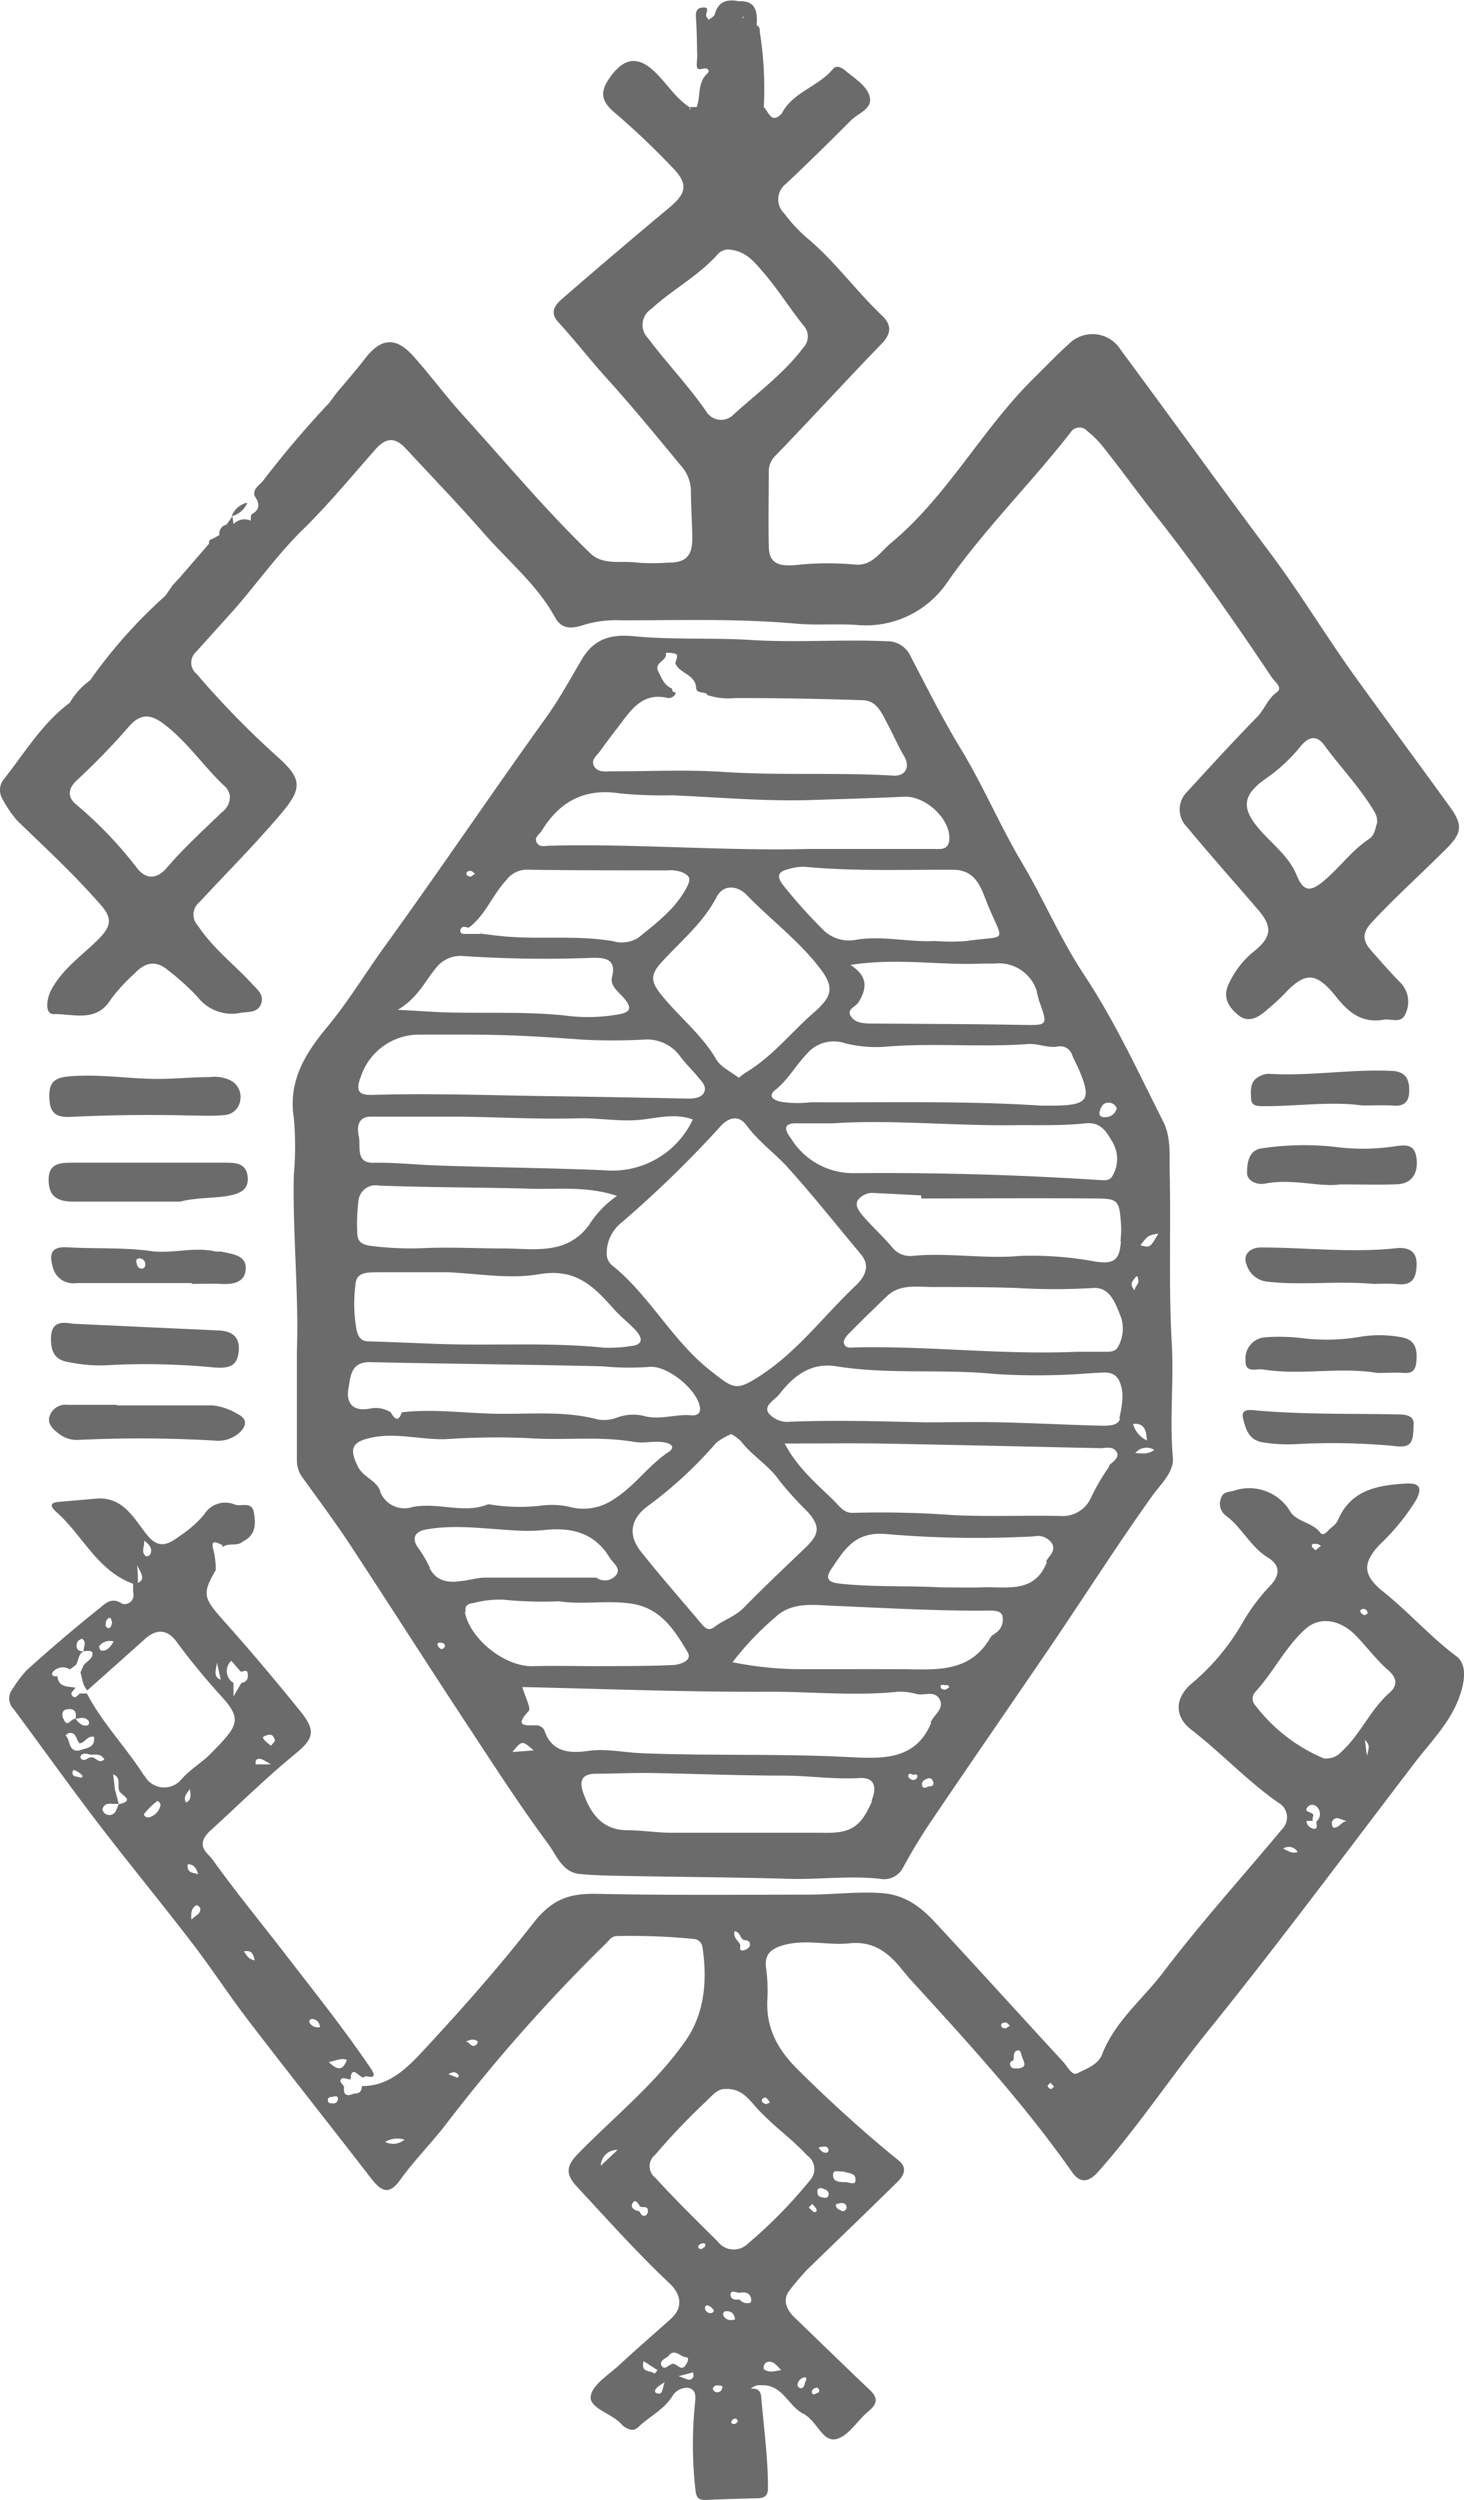
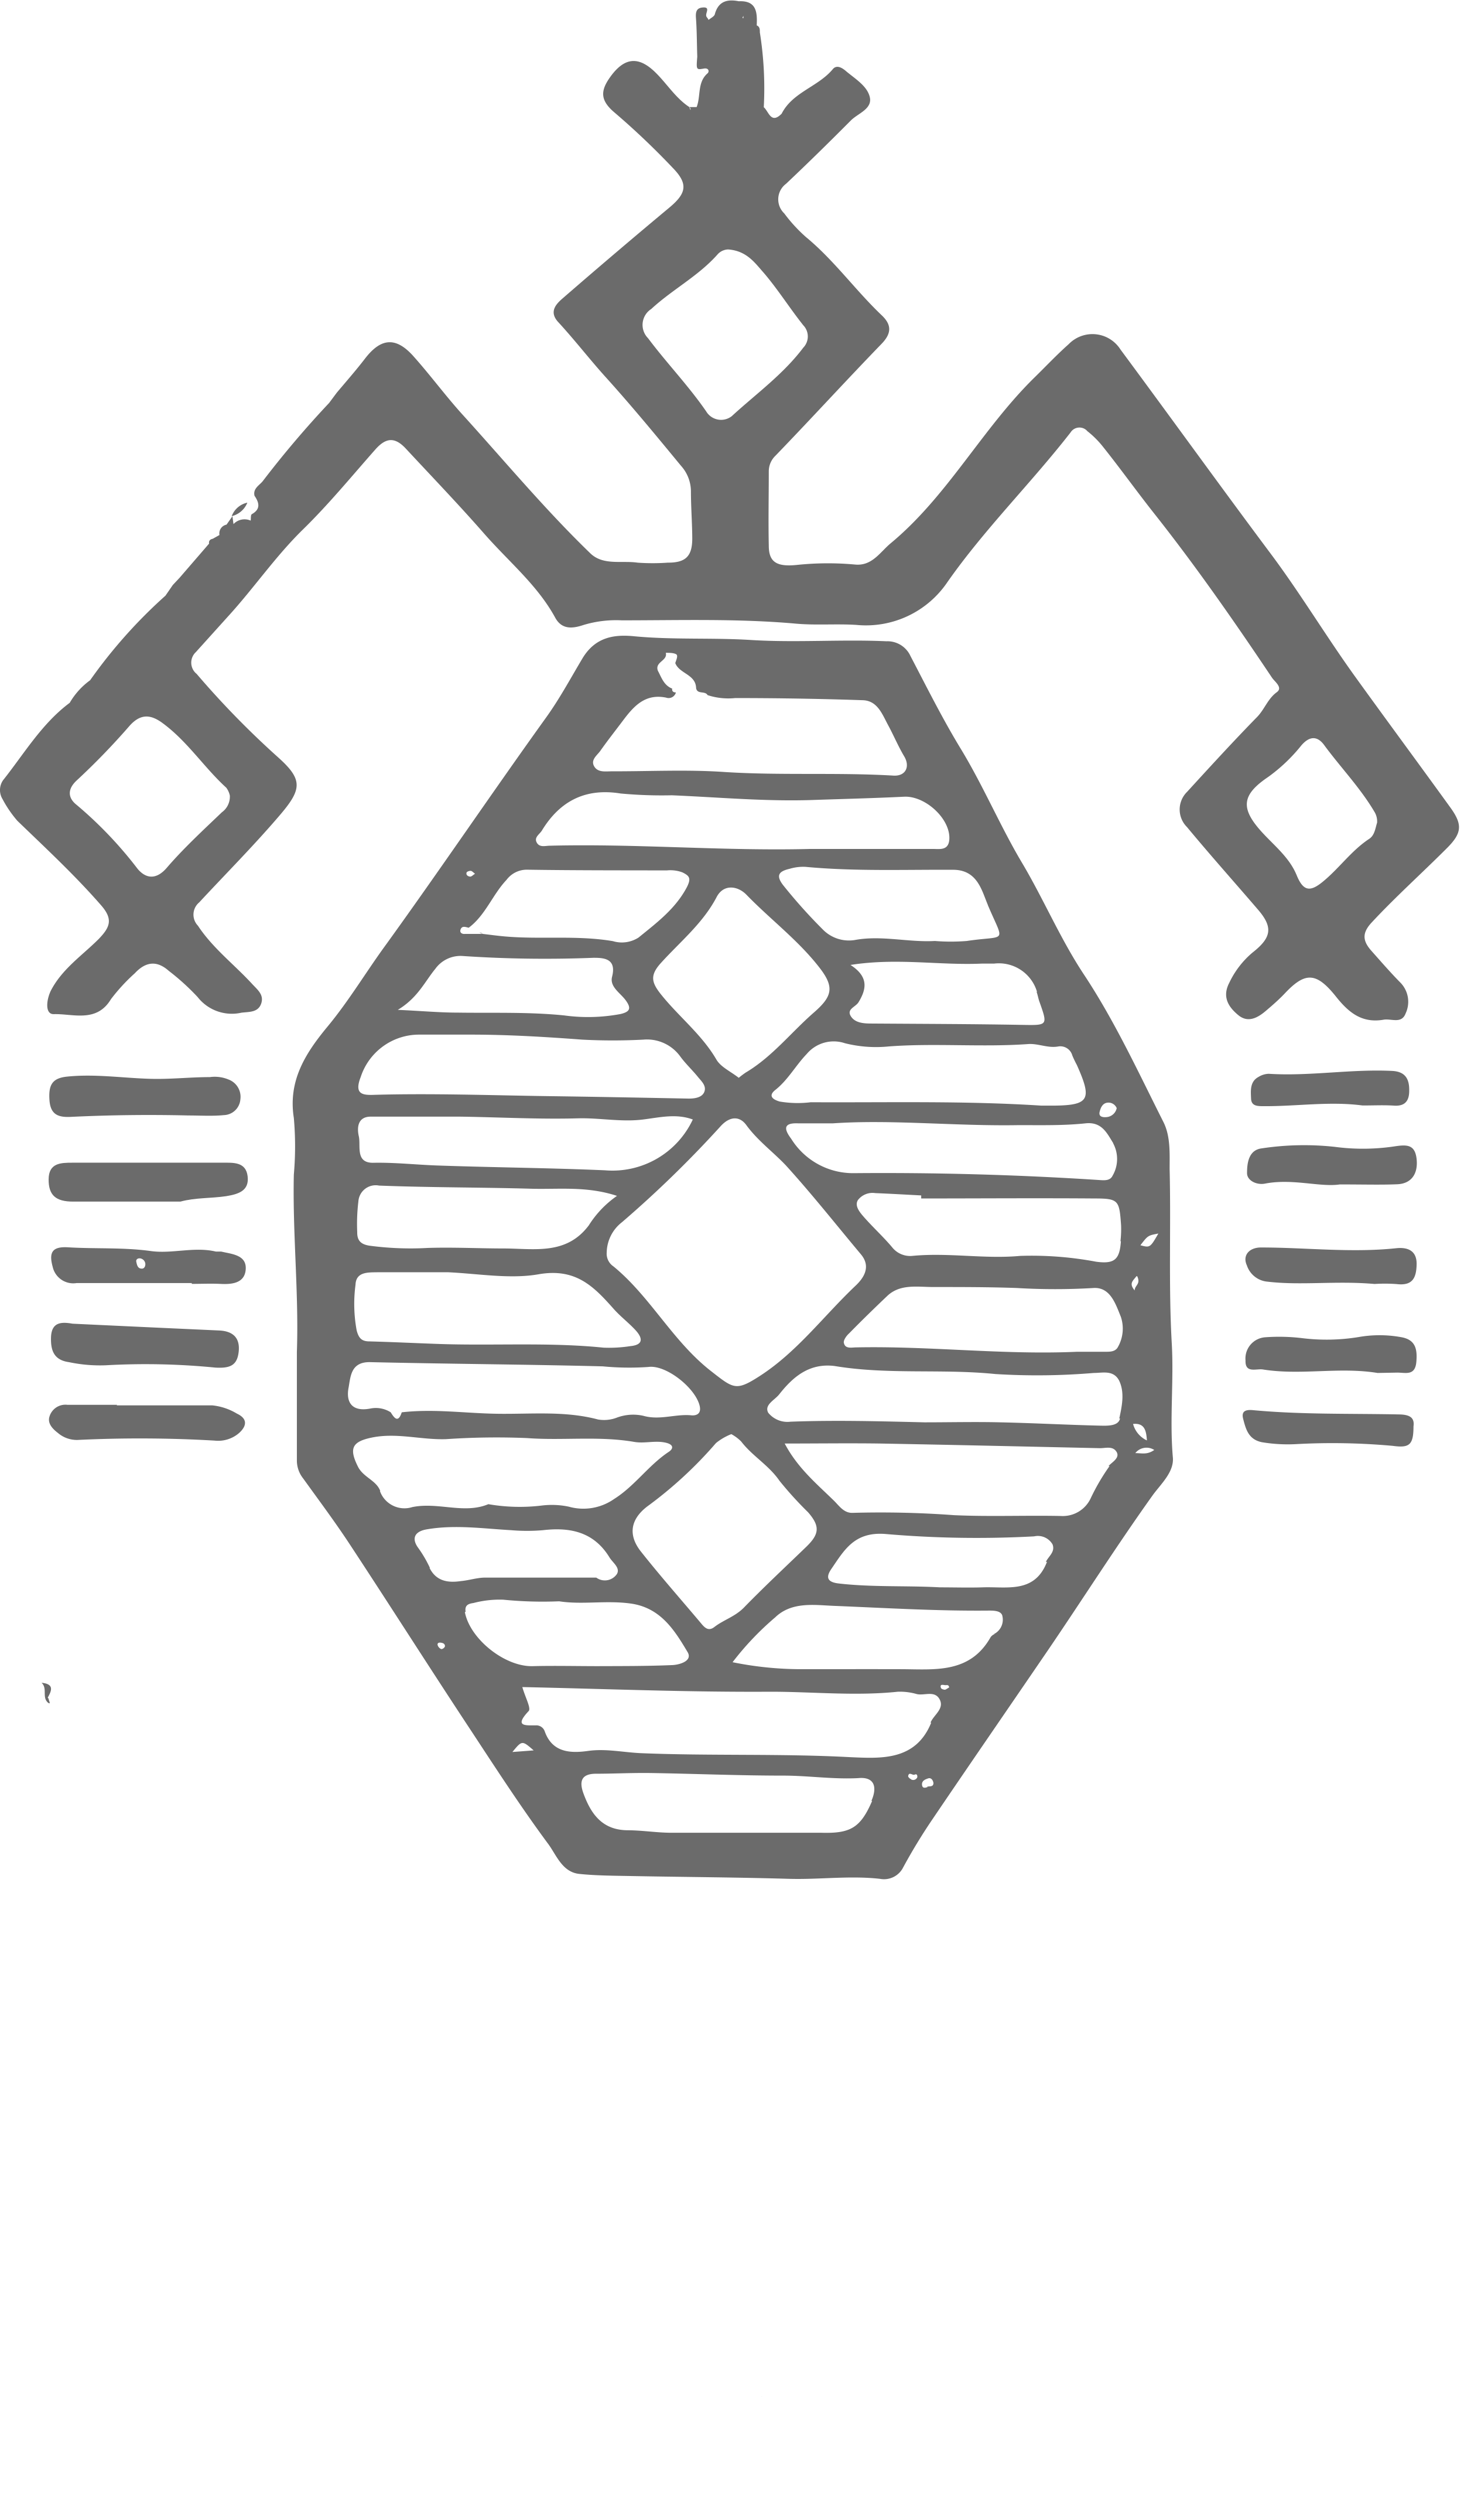
<svg xmlns="http://www.w3.org/2000/svg" viewBox="0 0 163.77 279.54">
  <defs>
    <style>.cls-1{fill:#6b6b6b;}.cls-2{fill:#6b6b6b;}.cls-3{fill:#6b6b6b;}.cls-4{fill:#6b6b6b;}.cls-5{fill:#6b6b6b;}.cls-6{fill:#6b6b6b;}.cls-7{fill:#6b6b6b;}.cls-8{fill:#6b6b6b;}.cls-9{fill:#6b6b6b;}.cls-10{fill:#6b6b6b;}.cls-11{fill:#6b6b6b;}</style>
  </defs>
  <title>restoran-asset</title>
  <g id="Layer_2" data-name="Layer 2">
    <g id="Layer_1-2" data-name="Layer 1">
      <path class="cls-1" d="M5.33,190.34c-.64-.62,0-1.57-.68-2.19,1.44.14,1.13.88.69,1.66A.35.35,0,0,1,5.33,190.34Z" />
-       <path class="cls-2" d="M5.33,190.34v-.53c.36,0,1-.23,1,.2S5.85,190.77,5.33,190.34Z" />
-       <path class="cls-3" d="M162.93,185.19c-2.93-2.19-5.33-4.93-8.15-7.19-2.3-1.84-2.44-3.16-.44-5.3a24.37,24.37,0,0,0,4.08-5c.75-1.45.31-1.93-1.27-1.82-3.16.2-6.08.75-7.5,4.12-.2.45-.73.76-1.09,1.15s-.65.5-.85.24c-.87-1.18-2.58-1.2-3.35-2.34a5.33,5.33,0,0,0-6.34-2.37c-.59.16-1.18.1-1.41.77a1.67,1.67,0,0,0,.5,2c1.82,1.32,2.75,3.49,4.71,4.69,1.28.78,1.5,1.83.31,3.11a21.81,21.81,0,0,0-3.08,4.09,25.39,25.39,0,0,1-5.74,6.89c-1.89,1.6-2,3.7,0,5.2,3.33,2.59,6.22,5.7,9.68,8.12a1.87,1.87,0,0,1,.4,3c-4.43,5.32-9.09,10.46-13.29,16-2.29,3-5.38,5.46-6.81,9.14-.45,1.17-1.76,1.61-2.77,2.12-.63.31-1.11-.77-1.58-1.27-4.75-5.15-9.45-10.35-14.22-15.48-1.65-1.79-3.42-3.22-6.17-3.4s-5.47.18-8.2.18c-7.84,0-15.68.08-23.52-.09-3.07-.06-5,.5-7.2,3.3-3.9,5-8.17,9.82-12.52,14.48-1.73,1.85-3.72,3.74-6.63,3.71,0,.55-.27.88-.86.83-.76.34-1.24.26-1.13-.73-.1-.32-.66-.58-.28-.92.17-.15.66.05,1,.09h0c.1-1.67.87-.37,1.38-.23a.54.54,0,0,0,.3-.15c1.08.25,1.12-.07.56-.9-3-4.42-6.33-8.58-9.59-12.81-2.69-3.49-5.51-6.9-8.07-10.49-.52-.74-2.11-1.57-.2-3.3,3.13-2.85,6.15-5.84,9.44-8.53,2.1-1.72,2.31-2.61.58-4.75-2.81-3.48-5.7-6.91-8.68-10.24-2.17-2.44-2.34-2.92-.79-5.57a9.11,9.11,0,0,0-.27-2.25c-.38-1.34.49-.72,1-.55v.22l.05,0c.68-.51,1.62,0,2.28-.63,1.43-.69,1.42-1.94,1.2-3.22s-1.38-.64-2.11-.88a2.77,2.77,0,0,0-3.45,1.1,12.68,12.68,0,0,1-2.65,2.35c-1.24.9-2.36,1.7-3.79-.12s-2.66-4.26-5.67-4c-1.38.13-2.76.24-4.14.36-1,.08-1,.47-.36,1.07,3,2.61,4.62,6.63,8.66,8.09,0,0,0,.25,0,.38h0c0,.28,0,.56.05.85h0a1,1,0,0,1-1.28,1c-1.19-.81-1.9,0-2.62.58C8.3,182.08,5.6,184.38,3,186.73a12.68,12.68,0,0,0-1.55,2.05,1.7,1.7,0,0,0,.08,2.32C4.8,195.49,8,200,11.35,204.35s6.8,8.54,10.12,12.87c2.2,2.87,4.18,5.91,6.38,8.78,4.51,5.88,9.13,11.69,13.66,17.56,1.25,1.62,2.09,1.8,3.27.16,1.62-2.26,3.61-4.22,5.28-6.43a190.23,190.23,0,0,1,17.73-20c.37-.36.63-.84,1.28-.82a71,71,0,0,1,8.5.32,1.05,1.05,0,0,1,1,.85c.57,3.69.28,7.39-1.83,10.46-3.35,4.84-8,8.53-12.1,12.73-1.3,1.34-1.4,2.25-.13,3.63,3.41,3.67,6.74,7.41,10.4,10.85,1.4,1.33,1.42,2.8.15,3.94-1.91,1.72-3.86,3.39-5.74,5.14-1.2,1.12-3.08,2.25-3.24,3.55s2.24,1.88,3.34,3a2.43,2.43,0,0,0,.44.41c.51.3,1,.56,1.57,0,1.21-1.17,2.81-1.9,3.77-3.41A1.87,1.87,0,0,1,77.1,267c.91.3.67,1.2.62,2a45.22,45.22,0,0,0,.09,9.52c.11.74.32,1,1.1,1,1.91-.09,3.84-.14,5.76-.19.75,0,1.25-.21,1.24-1.14,0-3.42-.47-6.8-.76-10.2-.06-.59-.32-1-1.15-.9.57-.54,1-.37,1.46-.4,2.14.11,2.76,2.33,4.37,3.17s2.13,3.18,3.68,2.86c1.39-.29,2.41-2.12,3.69-3.16,1-.84,1-1.5.08-2.36-2.83-2.69-5.62-5.41-8.42-8.11-.91-.87-1.34-2-.54-3a28.13,28.13,0,0,1,2-2.35c3.36-3.27,6.74-6.5,10.08-9.79.69-.67,1.15-1.56.16-2.36-3.94-3.19-7.67-6.59-11.28-10.16-2.25-2.22-3.6-4.63-3.44-7.84a19.21,19.21,0,0,0-.14-3.55c-.16-1.2.19-2,1.73-2.49,2.6-.81,5.12,0,7.63-.27s4.24.95,5.7,2.76c.38.46.75.92,1.15,1.36,6.29,6.89,12.61,13.76,18,21.44.89,1.28,1.84,1.21,2.92,0,4.52-5.07,8.24-10.76,12.5-16,7.86-9.74,15.33-19.81,22.94-29.76,1.81-2.37,4-4.52,5-7.41C163.85,188.08,164.15,186.11,162.93,185.19ZM29.9,194c.47-.15.74.06.86.65l-.43.53a3.74,3.74,0,0,1-.84-.73C29.27,194.13,29.69,194.1,29.9,194Zm-1.25,2.78c.47-.35.82.05,1.67.49H28.59C28.61,197.13,28.56,196.88,28.65,196.81Zm-2.79-11.1c.35.4.7.81,1.06,1.21h0c.26.08.69-.3.78.17s0,1-.7,1.11h0l-.88,1.51v-1.52A1.54,1.54,0,0,1,25.86,185.71Zm-1.59.21.42,1.92C23.92,187.49,24.08,187,24.27,185.92Zm-8.14-13.63c.77.58.92,1,.66,1.56-.05.12-.4.23-.47.17C15.74,173.55,16.17,173,16.13,172.29Zm-.7,4.69c0-.48,0-.92-.09-1.95C15.85,176.06,16.26,176.53,15.43,177Zm-3.35,4c.36-.2.38.16.46.51-.06.14-.11.47-.28.56s-.48-.12-.45-.4S11.91,181.06,12.08,181Zm-1,3.14a1.43,1.43,0,0,1,1.63-.55c-.4.65-.74,1.11-1.43,1C11.21,184.51,11.06,184.15,11.11,184.1Zm-4,8.1c-.08-.23-.3-.94.36-1.06.85-.16,1.19.23,1,1.06h0l0,0c.54-.08,1.1-.3,1.5.27.06.08,0,.42-.12.44-.66.18-1-.32-1.38-.71H8.51v0C8,192,7.52,193.32,7.13,192.2Zm.23,1.86c.15-.1.29-.28.44-.29.83-.08.74.8,1.16,1.16.61-.06.85-.87,1.6-.74.18,1.3-.9,1.24-1.63,1.54h0C7.63,195.9,7.9,194.6,7.36,194.06Zm1.52,4.66c-.27-.12-.69,0-.73-.48.06-.17,0-.44.34-.26a2.24,2.24,0,0,1,.74.52C9.32,198.64,9.12,198.84,8.88,198.72Zm1.22-2.21c-.33.1-.64.5-1,.13a.34.34,0,0,1,0-.35c.31-.34.7-.18,1.07-.09.57,0,1.18-.14,1.55.52C11,197.34,10.65,196.29,10.1,196.51Zm3.23,5.21v0h0c-.1.22-.18.45-.28.68a.81.81,0,0,1-1.13.46c-.19-.07-.44-.43-.4-.58.14-.51.55-.66,1.07-.58.24,0,.49,0,.74,0v0h0l-.42-1.6h0c-.07-.55-.13-1.1-.21-1.7.92.36.48,1.14.66,1.69C13.22,200.64,15.35,201.25,13.33,201.72Zm3.35,1.48c-.29.08-.61-.25-.5-.39a8.06,8.06,0,0,1,1.41-1.39c.16-.11.43.19.41.47A1.82,1.82,0,0,1,16.68,203.2Zm-.52-4.67c-2-3.15-4.65-5.85-6.39-9.17H8.91c-.21.19-.46.57-.74.34-.5-.42.18-.69.25-1-.84-.15-1.87,0-2-1.27-.55.06-.82-.2-.39-.6a1.45,1.45,0,0,1,1.79-.16l.68-.51c.31-.49.23-1.19.84-1.51v0c-.69,0-.9-.4-.71-1,.05-.19.5-.45.57-.4.53.39.13.92.14,1.4h0l0,0c.38-.07,1-.11,1,.18.07.66-.67.93-1,1.4L9,187c.22.67.22,1.43.77,2,2.15-1.91,4.31-3.83,6.45-5.75,1.3-1.16,2.48-1.08,3.5.27a75.73,75.73,0,0,0,4.84,5.92c2.6,2.79,2.14,3.44-.87,6.51-1,1.07-2.38,1.83-3.4,3A2.5,2.5,0,0,1,16.16,198.53ZM21.25,200c0,.51.3,1.15-.43,1.55C20.41,200.87,21,200.46,21.25,200ZM21,208.44c.77,0,1,.56,1.16,1.11C21.64,209.35,20.88,209.49,21,208.44Zm.42,6.23c-.11-1,.11-1.38.56-1.66.06,0,.39.2.42.35C22.5,214,21.87,214.13,21.39,214.67Zm5.88,3.51c.89-.16,1,.3,1.2,1C27.72,219.05,27.61,218.59,27.27,218.18Zm7.34,7.95c-.13-.19.09-.41.29-.39a.93.93,0,0,1,.86.91A1.09,1.09,0,0,1,34.61,226.13Zm2.59,9.05c-.27,0-.56,0-.55-.38s.33-.32.58-.37.59-.13.54.31A.51.51,0,0,1,37.2,235.18Zm-.43-4.63c.76-.13,1.33-.48,2-.24C38.31,231.65,37.66,231.4,36.77,230.55Zm6.3,8.93a2.63,2.63,0,0,1,2.15-.24A2,2,0,0,1,43.07,239.48Zm8.13-7.16c-.29-.1-.57-.21-1.07-.41.64-.38.94-.18,1.17.15C51.34,232.1,51.21,232.32,51.2,232.32Zm2.08-3.72c-.61.49-.76-.38-1.23-.31.5-.24,1-.39,1.38,0A.56.56,0,0,1,53.28,228.6Zm38,38.35a.38.38,0,0,1,.3.2c.15.38-.21.39-.41.51s-.4,0-.39-.24A.49.49,0,0,1,91.26,267Zm-1.38-1.12c.3-.12.26.15.26.32-.28.27-.09.87-.65.88a.51.51,0,0,1-.34-.36A1,1,0,0,1,89.88,265.83Zm-7.72-49.89c.72.13.53,1,1.2,1a.48.48,0,0,1,.43.71,1,1,0,0,1-.6.4c-.66.14-.36-.29-.45-.63S82,216.72,82.16,215.94Zm-15,26.2a1.8,1.8,0,0,1,1.88-1.76Zm5,5.57c-.4.15-.53-.22-.71-.48h0c-.61-.09-1.07-.47-.67-1,.26-.36.59.18.78.49.31.14.87-.14.87.49A.63.63,0,0,1,72.24,247.71ZM72,264l1.55,1-.31.4C72.8,265,71.63,265.34,72,264Zm1.63,3.62c-.61-.1-.32-.52,0-.79.14-.12.31-.21.72-.48C74.08,267.06,74.17,267.72,73.6,267.63Zm1.52-3.3c-.39.13-.84.76-1.16.15-.24-.45.35-.74.75-1,.7-1,1.35.06,2,.09.39,0,.2.55,0,.81C76.18,265.34,75.69,264.07,75.12,264.33Zm2.43,1.41c-.39.68-.84.17-1.68-.05l1.65-.43C77.54,265.42,77.61,265.62,77.55,265.74Zm.84-14.27c-.22,0-.4-.16-.28-.38a.71.71,0,0,1,.47-.26c.17,0,.42,0,.23.41C78.7,251.3,78.55,251.46,78.39,251.47Zm.46,6.55c0-.23.2-.31.39-.21a1.34,1.34,0,0,1,.55.47c.1.19-.09.34-.36.36A.63.63,0,0,1,78.85,258Zm1.87,9.16a.58.58,0,0,1-.74.26c-.13-.05-.3-.3-.26-.39.13-.35.46-.36.78-.31S80.89,266.83,80.72,267.18Zm.14-8.43c0-.07.09-.28.17-.3.64-.1,1.06.12,1.17.9C81.55,259.51,81.1,259.37,80.86,258.75Zm1.64,12a.6.6,0,0,1-.39.29c-.19,0-.4-.05-.31-.29s.23-.24.33-.33C82.42,270.44,82.57,270.57,82.5,270.77Zm1.4-13.28a1.08,1.08,0,0,1-1.21-.37c-.49.1-1,0-1-.53s.58-.27.93-.2c.61-.09,1.2-.11,1.38.66C84.06,257.19,84,257.48,83.9,257.49Zm1.5,7.37a.8.8,0,0,1,.23-.66c.82-.38,1.21.35,1.74.83C86.68,265.1,86,265.36,85.4,264.86Zm8.68-17.68c-.33-.09-.61-.29-.62-.64,0-.06.46-.2.71-.19a.48.48,0,0,1,.5.5A.43.43,0,0,1,94.08,247.18Zm.17-4.38c.53.25,1.48.1,1.42,1,0,.61-.72.21-1.14.21-.61,0-1.33,0-1.37-.73S93.81,242.84,94.25,242.8Zm-1.64-2.58c.17.56-.27.62-.69.36a2.26,2.26,0,0,1-.39-.42C91.94,240,92.52,239.89,92.61,240.22Zm-.8,4.44c.33.15.78.18.86.64,0,.25-.11.51-.44.46s-.81-.06-.81-.59C91.42,244.94,91.43,244.64,91.81,244.66ZM91,247.29a3.43,3.43,0,0,1-.53-.48l.4-.39c.2.26.42.43.48.65S91.16,247.41,91,247.29Zm-.61-6.22a1.85,1.85,0,0,1,.25,2.67,53.89,53.89,0,0,1-7,7.14,2.24,2.24,0,0,1-3.36-.27c-2.38-2.35-4.76-4.7-7-7.14a1.62,1.62,0,0,1,0-2.53A74.5,74.5,0,0,1,78.94,235c.7-.65,1.32-1.52,2.32-1.43,1.78-.06,2.64,1.32,3.49,2.23C86.51,237.71,88.63,239.18,90.36,241.07Zm-4.23-6-.45.19c-.34-.08-.56-.24-.47-.53a.5.5,0,0,1,.44-.2A2.27,2.27,0,0,1,86.13,235.09Zm26.28-8.29c-.28,0-.52-.14-.42-.45,0-.11.32-.21.48-.19s.27.18.48.35C112.71,226.65,112.56,226.79,112.41,226.8Zm1.41,4.48h0c-.33,0-.67.08-.82-.3s.1-.47.34-.61c.09-.37-.06-.88.36-1.06s.46.24.56.56C114.45,230.46,115.09,231.15,113.82,231.28Zm3.7,2.31a.59.59,0,0,1-.36-.33c0-.07.18-.23.31-.38l.42.45C117.76,233.42,117.62,233.61,117.52,233.59Zm34.92-53.68c.28,0,.47.13.54.49-.12.07-.27.22-.39.2a.7.7,0,0,1-.41-.31C152.08,180.09,152.23,179.93,152.44,179.91Zm-5.15-7.27a1.51,1.51,0,0,1,.44.22l-.61.5c-.16-.18-.39-.31-.39-.45C146.73,172.52,147.06,172.61,147.29,172.64Zm-3.75,34.05a1.14,1.14,0,0,1,1.59.4C144.51,207.29,144.08,206.94,143.54,206.69Zm3.27-2.25a.84.84,0,0,1-.68-.83l.69,0a1.23,1.23,0,0,1,0-.39c.41-.72-1.14-.42-.6-1.13a.67.67,0,0,1,1-.1,1.11,1.11,0,0,1,0,1.71C147.27,204.07,147.48,204.62,146.81,204.44Zm2.29-.12c-.1,0-.2-.54-.09-.69.49-.72,1.1,0,1.72,0C150.06,203.59,149.76,204.51,149.1,204.32Zm3.79-7.92c-.09-.68-.16-1.25-.24-1.87C153.21,195.16,153.21,195.16,152.89,196.4Zm2.58-7.17c-2.21,1.92-3.3,4.71-5.45,6.66a2.2,2.2,0,0,1-1.55.74,1.75,1.75,0,0,1-.4,0,18.8,18.8,0,0,1-7.66-5.92,1.09,1.09,0,0,1-.06-1.47c2.06-2.22,3.39-5.05,5.66-7.09,1.61-1.44,3.91-1.06,5.68.79,1.22,1.27,2.29,2.72,3.62,3.87C156.35,187.68,156.28,188.52,155.47,189.23Z" />
+       <path class="cls-2" d="M5.33,190.34v-.53S5.85,190.77,5.33,190.34Z" />
      <path class="cls-3" d="M85.26,267.91l-.11.09A.53.53,0,0,0,85.26,267.91Z" />
      <path class="cls-4" d="M9.41,110c.18.13.64-.1.47.36a3.06,3.06,0,0,1-.55.72c-.12-.13-.29-.24-.34-.38A.49.49,0,0,1,9.41,110Z" />
      <path class="cls-5" d="M21.08,124.72q-6.6-.16-13.22.16c-1.42.06-2.23-.31-2.33-1.92s.28-2.4,1.93-2.58c3.12-.33,6.21.15,9.32.24,2.24.07,4.47-.19,6.7-.19a4,4,0,0,1,2.11.28,2.06,2.06,0,0,1,1.3,2.2,1.91,1.91,0,0,1-1.84,1.77C23.74,124.81,22.41,124.72,21.08,124.72Z" />
      <path class="cls-5" d="M20.18,134.35h-12c-1.94,0-2.76-.71-2.74-2.51S6.78,130,8.09,130H24.9c1.19,0,2.6-.11,2.8,1.51s-1,2-2.38,2.23C23.6,134,21.89,133.89,20.18,134.35Z" />
      <path class="cls-6" d="M8.11,148q8.21.39,16.4.76c1.55.07,2.36.82,2.19,2.38s-1,1.86-2.61,1.77a79.52,79.52,0,0,0-12.25-.26,16.8,16.8,0,0,1-4.13-.35c-1.74-.24-2.06-1.39-2-2.86C5.8,147.8,6.9,147.79,8.11,148Z" />
      <path class="cls-7" d="M13.06,157.13c3.56,0,7.11,0,10.66,0a6.64,6.64,0,0,1,2.79.93c1.22.57,1.09,1.39.24,2.16a3.58,3.58,0,0,1-2.76.85A145.17,145.17,0,0,0,8.66,161a3.26,3.26,0,0,1-2.19-.79c-.59-.45-1.17-1.06-.94-1.81a1.86,1.86,0,0,1,2-1.33c1.86,0,3.71,0,5.56,0Z" />
      <path class="cls-6" d="M149.88,132.43c-2.21.33-5.29-.69-8.38-.09-.93.18-2-.34-2-1.17,0-1.07.15-2.58,1.63-2.77a31.72,31.72,0,0,1,8.2-.17,23.85,23.85,0,0,0,6.7-.06c1.34-.2,2.23-.21,2.43,1.34.21,1.71-.56,2.83-2.14,2.9C154.46,132.49,152.6,132.43,149.88,132.43Z" />
      <path class="cls-8" d="M153.77,143.56c-4.36-.38-8.19.19-12-.26a2.67,2.67,0,0,1-2.29-1.82c-.52-1.13.28-2,1.57-2,5.05,0,10.1.62,15.16.08,1.18-.12,2.29.21,2.26,1.8s-.5,2.42-2.25,2.21A18.16,18.16,0,0,0,153.77,143.56Z" />
      <path class="cls-9" d="M154.1,153.51c-4.26-.7-8.57.29-12.82-.39-.73-.12-2,.47-1.95-1a2.38,2.38,0,0,1,2.19-2.6,21.54,21.54,0,0,1,4.17.1,22.26,22.26,0,0,0,6.26-.12,13.53,13.53,0,0,1,4.75,0c1.64.27,1.86,1.32,1.74,2.75-.13,1.63-1.22,1.21-2.16,1.22Z" />
      <path class="cls-10" d="M158.12,159.48c0,2.1-.47,2.43-2.32,2.18a74.7,74.7,0,0,0-10.89-.19,17.59,17.59,0,0,1-3.76-.22c-1.48-.31-1.78-1.43-2.08-2.59-.21-.79.15-1.06,1-1,5.52.52,11.07.37,16.6.49C157.76,158.2,158.25,158.55,158.12,159.48Z" />
      <path class="cls-7" d="M152.4,123.6c-3.66-.48-7.31.1-11,.08-.74,0-1.42,0-1.45-.85s-.16-1.9.85-2.43a2.25,2.25,0,0,1,1.13-.34c4.62.29,9.21-.55,13.82-.32,1.48.08,1.92.93,1.89,2.23,0,1.08-.44,1.73-1.68,1.65S153.59,123.61,152.4,123.6Z" />
      <path class="cls-11" d="M54,104.42a.52.52,0,0,0-.37-.16Z" />
      <path class="cls-11" d="M131.08,150.22c-.37-6.49-.08-13-.24-19.51,0-1.75.11-3.67-.7-5.27-2.82-5.59-5.44-11.29-8.92-16.53-2.64-4-4.48-8.39-6.91-12.47s-4.37-8.7-6.92-12.86c-2-3.3-3.74-6.79-5.54-10.23a2.83,2.83,0,0,0-2.68-1.65c-5-.23-10.08.17-15.12-.14-4.39-.28-8.81,0-13.21-.43-2.26-.21-4.3.16-5.7,2.51S62.56,78.2,61,80.35c-6,8.35-11.77,16.89-17.8,25.24-2.2,3-4.14,6.27-6.55,9.18s-4.45,6-3.78,10.23a36.14,36.14,0,0,1,0,6.33c-.15,6.62.57,13.22.34,19.84,0,4,0,8.09,0,12.13a3.22,3.22,0,0,0,.7,2c1.77,2.46,3.59,4.89,5.25,7.42,4.56,6.93,9,13.92,13.58,20.85,2.8,4.26,5.57,8.53,8.6,12.62.91,1.24,1.56,3.13,3.46,3.33s3.92.2,5.88.24c5.85.11,11.71.14,17.57.31,3.39.1,6.78-.38,10.18,0a2.4,2.4,0,0,0,2.54-1.16,62.85,62.85,0,0,1,3.38-5.56c4.29-6.33,8.63-12.62,12.94-18.93,3.9-5.73,7.62-11.59,11.65-17.23.91-1.26,2.42-2.6,2.26-4.25C130.83,158.67,131.32,154.45,131.08,150.22Zm-51.57,3.06c-4.28-3.35-6.74-8.28-10.88-11.68a1.72,1.72,0,0,1-.76-1.58,4.38,4.38,0,0,1,1.7-3.36,125,125,0,0,0,11.07-10.77c1-1.08,2.09-1.14,2.85-.09,1.27,1.74,3,3,4.42,4.5,2.92,3.21,5.61,6.62,8.4,9.95,1.19,1.42.25,2.7-.61,3.51-3.57,3.38-6.54,7.42-10.77,10.13C82.31,155.57,82.05,155.26,79.51,153.28Zm7.69,12.29a40.42,40.42,0,0,0,3.19,3.51c1.36,1.56,1.28,2.44-.2,3.87-2.34,2.26-4.71,4.47-7,6.82-1,1-2.23,1.34-3.26,2.13-.66.52-1.08.12-1.49-.38-2.24-2.66-4.54-5.26-6.71-8-1.47-1.83-1.25-3.59.64-5.06a46.06,46.06,0,0,0,7.72-7.11,6.3,6.3,0,0,1,1.72-1,4.64,4.64,0,0,1,1.1.82C84.17,162.81,86,163.82,87.2,165.57Zm-7.06-47.1c-1.66-2.85-4.28-4.85-6.28-7.39-1-1.29-1.15-2.07.1-3.44,2.14-2.36,4.67-4.41,6.2-7.33.78-1.51,2.38-1.27,3.35-.26,2.66,2.74,5.76,5.06,8.12,8.09,1.75,2.23,1.5,3.26-.62,5.1-2.54,2.22-4.64,4.93-7.59,6.68a9.42,9.42,0,0,0-.78.59C81.74,119.8,80.63,119.31,80.14,118.47ZM95,149.07c1.39-1.42,2.81-2.8,4.25-4.17s3.37-1,5.12-1c3.12,0,6.27,0,9.37.11a72.24,72.24,0,0,0,8.58,0c1.89-.12,2.48,1.8,3.06,3.21a4.16,4.16,0,0,1-.32,3.38c-.28.54-.87.54-1.41.54h-3.18c-8.23.37-16.44-.66-24.67-.49-.51,0-1.21.19-1.38-.43C94.28,149.93,94.65,149.38,95,149.07Zm30.39-10.29c-.14,2.05-.71,2.57-2.78,2.29a39,39,0,0,0-8.48-.65c-4,.37-8-.39-12.08,0a2.57,2.57,0,0,1-2.28-1c-1-1.18-2.2-2.27-3.23-3.46-.41-.48-.95-1.16-.57-1.78a2.05,2.05,0,0,1,1.93-.78c1.72.07,3.43.17,5.15.26V134c6.45,0,12.91-.05,19.36,0,2.74,0,2.8.2,3,3A11.88,11.88,0,0,1,125.34,138.78ZM123,124.36c.11-.47.32-1.07,1-1.08a1,1,0,0,1,.92.62,1.26,1.26,0,0,1-1.11,1C123.42,124.94,122.9,124.9,123,124.36Zm1.52,3.47a3.7,3.7,0,0,1-.06,3.62c-.29.62-1,.52-1.61.48q-13.65-.88-27.34-.76a8.15,8.15,0,0,1-7-3.84c-.75-1-1-1.81.79-1.73,1.12,0,2.25,0,3.87,0,6.61-.45,13.71.33,20.82.2,2.47,0,5,.06,7.44-.2C123.27,125.4,123.84,126.72,124.54,127.83ZM118.41,117a1.39,1.39,0,0,1,1.54,1,11.6,11.6,0,0,0,.51,1.07c1.79,4,1.41,4.57-3.15,4.55h-.8c-8.73-.56-17.27-.33-25.81-.38a12,12,0,0,1-3.49-.08c-.92-.27-1.23-.71-.46-1.31,1.41-1.12,2.25-2.71,3.49-4a3.94,3.94,0,0,1,4.27-1.21,14.23,14.23,0,0,0,4.92.36c5.22-.39,10.44.11,15.66-.27C116.21,116.68,117.25,117.22,118.41,117Zm-2.45-6.1c.11.31.17.64.28,1,1,2.81,1,2.74-2,2.69-5.59-.1-11.18-.11-16.77-.15-.89,0-1.85-.07-2.31-.85s.57-1,.89-1.55c.86-1.42,1.17-2.81-.91-4.15,5.18-.82,9.93.06,14.67-.15.46,0,.93,0,1.39,0A4.45,4.45,0,0,1,116,110.88Zm-5.45-9.69c1.87,4.41,2.16,3.32-2.36,4a22.38,22.38,0,0,1-3.57,0c-3,.17-6-.67-9-.1A4.09,4.09,0,0,1,92,103.88,58.81,58.81,0,0,1,87.63,99c-.93-1.18-.42-1.6.7-1.86a5.32,5.32,0,0,1,1.76-.22c5.52.52,11.06.3,16.58.33C109.36,97.28,109.83,99.6,110.51,101.19ZM67.17,83.93c.79-1.12,1.64-2.2,2.47-3.3C70.86,79,72.13,77.52,74.51,78a.84.84,0,0,0,1.1-.58h0c-.29,0-.45-.12-.42-.43-.93-.36-1.19-1.24-1.6-2-.36-1,1.12-1.1.89-2,.39,0,.85,0,1.14.15s0,.7-.08,1h0c.46,1.2,2.3,1.25,2.33,2.81.15.72,1,.26,1.28.77a7.48,7.48,0,0,0,3.09.33c4.76,0,9.52.08,14.29.24,1.64.06,2.17,1.59,2.81,2.77s1.13,2.37,1.81,3.51.17,2.23-1.2,2.15c-6.28-.37-12.57,0-18.86-.4-4.19-.29-8.42-.07-12.63-.08-.73,0-1.59.16-2-.57S66.81,84.45,67.17,83.93Zm-6.55,8.93c2-3.28,4.85-4.78,8.8-4.14a49.82,49.82,0,0,0,5.74.2c5.22.22,10.42.7,15.65.53,3.44-.12,6.88-.2,10.32-.37,2.41-.12,5.27,2.54,5.06,4.84-.12,1.2-1.08,1-1.83,1-4.58,0-9.16,0-13.73,0-9.72.25-19.43-.61-29.15-.36-.48,0-1.12.23-1.44-.36S60.37,93.28,60.62,92.86Zm-8.43,4.72c0-.11.3-.22.46-.21s.27.17.49.32c-.23.15-.36.3-.51.32S52.1,97.9,52.19,97.58Zm-.64,6.28c.18-.37.56-.2.88-.13,1.88-1.4,2.66-3.69,4.23-5.35A2.83,2.83,0,0,1,59,97.24c5.2.08,10.39.07,15.59.08a3.89,3.89,0,0,1,1.75.22c.76.38,1,.63.52,1.61-1.28,2.45-3.37,4-5.42,5.67a3.44,3.44,0,0,1-2.87.41c-4-.68-8-.18-12-.52-.85-.07-1.71-.19-2.56-.29-.65,0-1.31,0-2,0C51.66,104.46,51.36,104.25,51.55,103.86Zm-2.85,4.46a3.47,3.47,0,0,1,3.07-1.43,137.3,137.3,0,0,0,14.63.2c1.16,0,2.59.08,2.07,2.12-.29,1.13.93,1.81,1.53,2.64s.55,1.27-.6,1.53a19.68,19.68,0,0,1-6.31.15c-4-.4-7.93-.25-11.89-.31-2,0-4.08-.19-6.7-.31C46.73,111.57,47.51,109.77,48.7,108.32Zm-8.35,12.1a6.87,6.87,0,0,1,6.55-4.74h5.77c4.16,0,8.3.25,12.45.56a65.36,65.36,0,0,0,6.86,0,4.59,4.59,0,0,1,4.13,1.9c.58.79,1.31,1.47,1.93,2.23.39.49,1,1,.76,1.68s-1.12.8-1.88.78c-5.14-.1-10.29-.2-15.44-.27-6.51-.09-13-.33-19.53-.15C40.63,122.46,39.57,122.42,40.35,120.42Zm1.13,4.43c3.31,0,6.62,0,9.93,0,4.41.06,8.81.31,13.21.19,2.45-.07,4.88.44,7.32.13,1.86-.23,3.7-.69,5.56,0a9.92,9.92,0,0,1-9.82,5.68c-6.28-.27-12.57-.32-18.85-.54-2.37-.09-4.73-.35-7.12-.3-2,0-1.32-1.94-1.58-3C39.93,126.09,40,124.85,41.48,124.85Zm-1.39,9.49a1.94,1.94,0,0,1,2.32-1.78c5.67.22,11.34.19,17,.35,3.07.09,6.2-.32,9.61.8A11.43,11.43,0,0,0,65.87,137c-2.5,3.34-6.05,2.61-9.43,2.59-2.86,0-5.72-.15-8.57-.06a34.79,34.79,0,0,1-6.53-.25c-1-.15-1.4-.6-1.38-1.54A20.73,20.73,0,0,1,40.09,134.34Zm-.32,9.3c.06-1.45,1.39-1.37,2.43-1.39,2.65,0,5.3,0,7.95,0,3.37.16,6.91.78,10.07.23,4.2-.74,6.2,1.36,8.45,3.89.74.83,1.65,1.52,2.41,2.34s1,1.65-.57,1.8a15.43,15.43,0,0,1-3,.17c-6.2-.63-12.42-.19-18.62-.42-2.52-.09-5-.21-7.55-.28-.85,0-1.2-.32-1.44-1.22A16.28,16.28,0,0,1,39.77,143.64ZM39,155.12c.22-1.26.27-2.87,2.42-2.82,8.66.2,17.32.25,26,.47a31.1,31.1,0,0,0,5.11.07c2-.28,5.33,2.4,5.75,4.4.18.88-.43,1.07-1,1-1.77-.15-3.49.58-5.31.06a5.21,5.21,0,0,0-2.93.19,4,4,0,0,1-2.15.22c-3.76-1-7.6-.57-11.39-.64-3.52-.06-7-.57-10.56-.16-.39,1.2-.81.69-1.23,0a3.1,3.1,0,0,0-2.29-.42C39.32,157.89,38.68,156.73,39,155.12Zm3.54,11.59c-.45-1.21-1.9-1.52-2.5-2.73-1-2-.68-2.77,1.47-3.23,2.83-.61,5.59.26,8.4.16a82.88,82.88,0,0,1,9.05-.12c4,.3,8-.26,12,.43,1.17.2,2.34-.19,3.53.09.85.2.87.64.35,1-2.28,1.5-3.82,3.83-6.14,5.29a6,6,0,0,1-5.07.86,9.23,9.23,0,0,0-3-.13,20.5,20.5,0,0,1-6-.15c-2.72,1.14-5.62-.27-8.52.33A2.91,2.91,0,0,1,42.5,166.71Zm6.84,17.68a.7.7,0,0,1-.4-.39c-.09-.19,0-.36.27-.34s.55.11.52.43A.5.5,0,0,1,49.34,184.39Zm-1.29-9.09a13.69,13.69,0,0,0-1.29-2.21c-.81-1.09-.4-1.86.91-2.09,3.16-.55,6.32-.09,9.49.09a20.82,20.82,0,0,0,3.53,0c3.08-.36,5.72.2,7.46,3.06.37.59,1.22,1.15.82,1.84a1.63,1.63,0,0,1-2.31.4c-4.14,0-8.28,0-12.42,0-.91,0-1.81.31-2.73.39C50.09,177,48.78,176.78,48.05,175.3Zm4,4.93c-.15-.81.4-.93.88-1a11.55,11.55,0,0,1,3.33-.37,44.52,44.52,0,0,0,6.25.18c2.57.4,5.27-.13,8,.25,3.33.46,4.89,2.95,6.35,5.4.63,1-.84,1.44-1.67,1.48-2.77.12-5.55.11-8.33.12-2.42,0-4.84-.06-7.27,0C56.49,186.4,52.55,183.24,52,180.23Zm5.23,15.66c1.08-1.31,1.08-1.31,2.38-.18Zm40.24,5.47c-1.3,3-2.41,3.65-5.66,3.56-1,0-2,0-3,0v0c-4.59,0-9.17,0-13.76,0-1.63,0-3.26-.27-4.88-.28-2.86,0-4.14-1.78-5-4.14-.48-1.33-.22-2.16,1.35-2.18,2,0,4.11-.11,6.16-.08,5,.08,9.9.29,14.85.29,2.8,0,5.58.43,8.39.28C97.73,198.64,98.2,199.7,97.48,201.36Zm4.4-2.43c-.15,0-.38-.24-.37-.34.09-.55.49-.05.73-.17s.32.08.29.3A.49.49,0,0,1,101.88,198.93Zm1.82.87c-.29.11-.57.16-.63-.18-.08-.5.32-.66.68-.78s.56.26.59.53C104.4,199.88,103.88,199.65,103.7,199.8Zm.39-7.19c-1.74,4.29-5.64,4-9,3.86-7.82-.42-15.65-.13-23.47-.45-2-.09-3.93-.53-5.92-.25s-4,.18-4.84-2.18a1,1,0,0,0-.9-.68c-1.27,0-2.56.17-.9-1.6.29-.31-.38-1.52-.71-2.68,9.34.2,18.55.58,27.75.52,4.75,0,9.51.5,14.26,0a6.84,6.84,0,0,1,2.14.27c.86.18,2-.44,2.54.6S104.44,191.75,104.09,192.61Zm1.58-3.68c-.17,0-.45-.08-.49-.2-.15-.44.18-.35.43-.32s.41-.1.49.26C106,188.76,105.83,188.92,105.67,188.93Zm5.52-6.23a1,1,0,0,0-.46.36c-2.33,4.11-6.29,3.58-10.07,3.57s-7.42,0-11.13,0a38.52,38.52,0,0,1-7.66-.78,32.51,32.51,0,0,1,4.75-5c1.86-1.8,4.38-1.39,6.59-1.3,5.71.23,11.41.58,17.13.53.58,0,1.62-.06,1.72.65A1.79,1.79,0,0,1,111.19,182.7Zm5.85-8.07c-1.38,3.57-4.47,2.75-7.19,2.85-1.59.05-3.18,0-4.77,0-3.77-.21-7.55,0-11.31-.43-1.38-.15-1.46-.74-.85-1.63,1.44-2.1,2.56-4.16,6-3.91a119,119,0,0,0,16.68.27,1.9,1.9,0,0,1,2.06.89C118.07,173.52,117.29,174,117,174.63Zm7-10.71a23.44,23.44,0,0,0-2.1,3.58,3.44,3.44,0,0,1-3.35,2c-4-.08-8,.09-11.94-.09a112.17,112.17,0,0,0-11.3-.26c-1,.06-1.52-.74-2.11-1.33-1.95-1.91-4.09-3.67-5.54-6.42,3.7,0,7.18-.05,10.67,0,8.2.15,16.4.34,24.61.52.63,0,1.42-.27,1.84.41S124.38,163.49,124,163.92Zm1.17-5.32c-.18.87-1.43.82-2.27.8-3.71-.09-7.41-.29-11.11-.37-2.83-.07-5.66,0-8.49,0-5-.12-10-.26-15-.07a2.76,2.76,0,0,1-2.48-1c-.48-.88.71-1.41,1.22-2.05,1.57-2,3.39-3.52,6.19-3.18,6,1,12,.29,18,.9a75.66,75.66,0,0,0,11-.12c1,0,2.2-.36,2.84.85C125.84,155.72,125.5,157.23,125.21,158.6Zm1.92-15.91c.43.9-.27,1-.28,1.59C126.25,143.49,126.75,143.2,127.13,142.69Zm1.17,18.4a2.85,2.85,0,0,1-1.63-1.88C128.07,159.08,128.23,160,128.3,161.09ZM127,162.47a1.6,1.6,0,0,1,2.12-.35C128.34,162.67,127.78,162.48,127,162.47Zm.58-23.25c.83-1.08.83-1.08,2-1.3C128.65,139.52,128.65,139.52,127.53,139.22Z" />
      <path class="cls-5" d="M24.76,139.94c-.19,0-.41,0-.6,0-2.43-.58-4.89.27-7.28-.06-3.1-.43-6.19-.23-9.28-.42-1.72-.1-2.16.53-1.71,2.17a2.36,2.36,0,0,0,2.67,1.83c4.29,0,8.59,0,12.89,0v.09c1.06,0,2.12-.05,3.18,0,1.37.08,2.78-.1,2.86-1.67S25.94,140.22,24.76,139.94Zm-9,1.9c-.37-.06-.44-.43-.51-.74s.19-.44.45-.4a.68.68,0,0,1,.56.63C16.26,141.67,16.07,141.89,15.8,141.84Z" />
      <path class="cls-3" d="M27.67,56.2a2.41,2.41,0,0,0-1.75,1.51h0A2.51,2.51,0,0,0,27.67,56.2Z" />
      <path class="cls-3" d="M161.82,94.87c1.75-1.73,1.81-2.68.39-4.63-3.52-4.87-7.09-9.69-10.6-14.56-3.25-4.51-6.11-9.28-9.44-13.74-5.66-7.57-11.19-15.25-16.82-22.85a3.71,3.71,0,0,0-5.8-.61c-1.34,1.19-2.56,2.49-3.84,3.74C109.82,48,106,55.49,99.58,60.79c-1.17,1-2.06,2.52-3.94,2.33a33.35,33.35,0,0,0-6.55.05C86.84,63.39,86,62.82,86,61c-.06-2.76,0-5.53,0-8.3a2.41,2.41,0,0,1,.74-1.74c4-4.14,7.88-8.39,11.88-12.52,1.14-1.18,1.13-2.14,0-3.2-2.94-2.8-5.32-6.15-8.48-8.75a17.22,17.22,0,0,1-2.41-2.63,2.17,2.17,0,0,1,.2-3.31c2.45-2.31,4.86-4.68,7.24-7.07.82-.83,2.5-1.31,2.11-2.7-.33-1.22-1.67-2-2.68-2.86-.41-.35-1-.69-1.42-.21-1.65,2-4.51,2.58-5.74,5-1.2,1.22-1.44-.25-2-.72A39.72,39.72,0,0,0,85,3.62c0-.33,0-.64-.35-.78h0l0,0h0c.07-1.44,0-2.79-2-2.7-1.3-.26-2.3,0-2.69,1.46-.07.25-.46.42-.7.63C79.18,2,79,1.91,79,1.75c-.06-.36.49-1-.42-.91-.67.06-.77.5-.73,1.14.11,1.44.1,2.9.15,4.36-.12,1.48-.12,1.48.77,1.32h0c.51-.08.6.34.38.54-1.16,1-.74,2.54-1.22,3.77l-.82,0a.31.31,0,0,1,.13.34,2.77,2.77,0,0,1-.13-.34c-1.52-1-2.47-2.56-3.73-3.81-1.92-1.92-3.51-1.77-5.09.41-1.13,1.56-1.18,2.63.44,4a85.66,85.66,0,0,1,6.49,6.16c1.81,1.84,1.58,2.89-.39,4.52q-6,5-11.89,10.11c-.74.64-1.58,1.51-.46,2.69,1.84,2,3.48,4.13,5.25,6.09,2.93,3.24,5.68,6.58,8.45,9.94a4.29,4.29,0,0,1,1.11,2.8c0,1.78.14,3.55.15,5.32,0,2-.74,2.72-2.74,2.71a23.86,23.86,0,0,1-3.38,0c-1.79-.26-3.86.35-5.3-1.06C61,57,56.49,51.59,51.78,46.4c-1.9-2.09-3.58-4.38-5.46-6.49-2-2.29-3.69-2.16-5.5.2-1,1.3-2.09,2.54-3.15,3.8l-.85,1.14a112.55,112.55,0,0,0-7.43,8.75c-.37.46-1.11.82-.92,1.63.53.78.71,1.49-.3,2.06-.14.08-.09.47-.13.72a1.69,1.69,0,0,0-1.92.39h0L26,57.72h0l-.66.94a1,1,0,0,0-.79,1.16l-.75.42c-.29.06-.47.22-.41.54L20.09,64.6l-.76.81-.82,1.19a55.78,55.78,0,0,0-8.43,9.46A8.21,8.21,0,0,0,7.8,78.58h0C4.67,80.91,2.71,84.26.34,87.24a1.93,1.93,0,0,0-.06,2.1,12.92,12.92,0,0,0,1.66,2.43c3.19,3.08,6.44,6.09,9.37,9.45,1.37,1.57,1,2.45-.27,3.77-1.81,1.81-4,3.28-5.27,5.62-.56,1-.82,2.82.26,2.78,2.13-.06,4.77,1,6.38-1.67a20.77,20.77,0,0,1,2.67-2.9c1.19-1.28,2.44-1.48,3.8-.27a26.42,26.42,0,0,1,3.22,2.92A4.86,4.86,0,0,0,27,113.23c.83-.11,1.85,0,2.21-1s-.41-1.57-1-2.21c-2-2.18-4.41-4-6.07-6.52a1.78,1.78,0,0,1,.14-2.6c3-3.23,6.13-6.37,9-9.73,2.51-2.93,2.63-4-.2-6.52A98.19,98.19,0,0,1,22,75.35a1.61,1.61,0,0,1-.1-2.43l3.61-4c2.9-3.17,5.32-6.74,8.43-9.77,2.83-2.77,5.36-5.85,8-8.84,1.2-1.38,2.2-1.5,3.45-.16,2.93,3.15,5.91,6.25,8.74,9.48s6,5.79,8,9.47c.76,1.35,2,1.16,3.14.78a12.6,12.6,0,0,1,4.3-.52c6.49,0,13-.21,19.47.37,2.24.2,4.51,0,6.75.14A11,11,0,0,0,106,65.06c4.16-5.93,9.31-11,13.76-16.71a1.17,1.17,0,0,1,1.88-.14,10.55,10.55,0,0,1,1.68,1.66c2,2.5,3.82,5.05,5.79,7.54,4.68,5.91,9,12.12,13.18,18.36.3.45,1.26,1.11.53,1.63-1,.73-1.36,1.9-2.18,2.75-2.68,2.74-5.27,5.57-7.86,8.4a2.76,2.76,0,0,0,0,3.92c2.57,3.1,5.26,6.11,7.88,9.16,1.75,2,1.64,3.16-.54,4.87a10,10,0,0,0-2.6,3.37c-.84,1.6-.09,2.73,1,3.63s2.17.32,3.17-.55c.74-.63,1.46-1.26,2.15-2,2.2-2.29,3.44-2.24,5.61.48,1.44,1.81,2.92,3,5.34,2.58.85-.14,2,.5,2.45-.7a3.06,3.06,0,0,0-.63-3.49c-1.11-1.13-2.14-2.32-3.19-3.5s-1.05-2.06.1-3.26C156.13,100.26,159.05,97.64,161.82,94.87ZM30.43,58.32l0,0s0,0,0,.06v0l0,0,0-.06ZM19.86,65.44l0,0a.09.09,0,0,1,0,0h0Zm5.45,22.63a2.24,2.24,0,0,1,.4.88,2.15,2.15,0,0,1-.89,1.87c-2.09,2-4.26,4-6.14,6.18-1.23,1.45-2.4,1.21-3.29.14A45.1,45.1,0,0,0,8.58,90c-.91-.71-1.14-1.68,0-2.74a78.6,78.6,0,0,0,5.89-6.08c1.25-1.42,2.4-1.32,3.76-.3C21,82.93,22.82,85.8,25.31,88.07ZM83.16,1.77l0,.27A1.1,1.1,0,0,0,83.05,2Zm1.53,1.07h0l0,0ZM79,46c-2-2.9-4.42-5.4-6.51-8.19a2.11,2.11,0,0,1,.36-3.26c2.38-2.2,5.31-3.7,7.47-6.16a1.65,1.65,0,0,1,1.13-.5c2.09.15,3,1.51,4,2.63,1.58,1.85,2.89,3.94,4.41,5.85a1.8,1.8,0,0,1,0,2.5c-2.26,3-5.29,5.17-8,7.66A1.94,1.94,0,0,1,79,46ZM148.1,98.48c-1.52,1.29-2.3,1.22-3.06-.65-.83-2-2.54-3.31-3.93-4.85-2.39-2.65-2.18-4.13.77-6.12a18.87,18.87,0,0,0,3.69-3.51c1-1.17,1.88-1,2.59,0,1.83,2.48,4,4.73,5.58,7.4a2.07,2.07,0,0,1,.31,1.23c-.19.57-.26,1.4-.88,1.81C151.22,95.07,149.87,97,148.1,98.48Z" />
    </g>
  </g>
</svg>